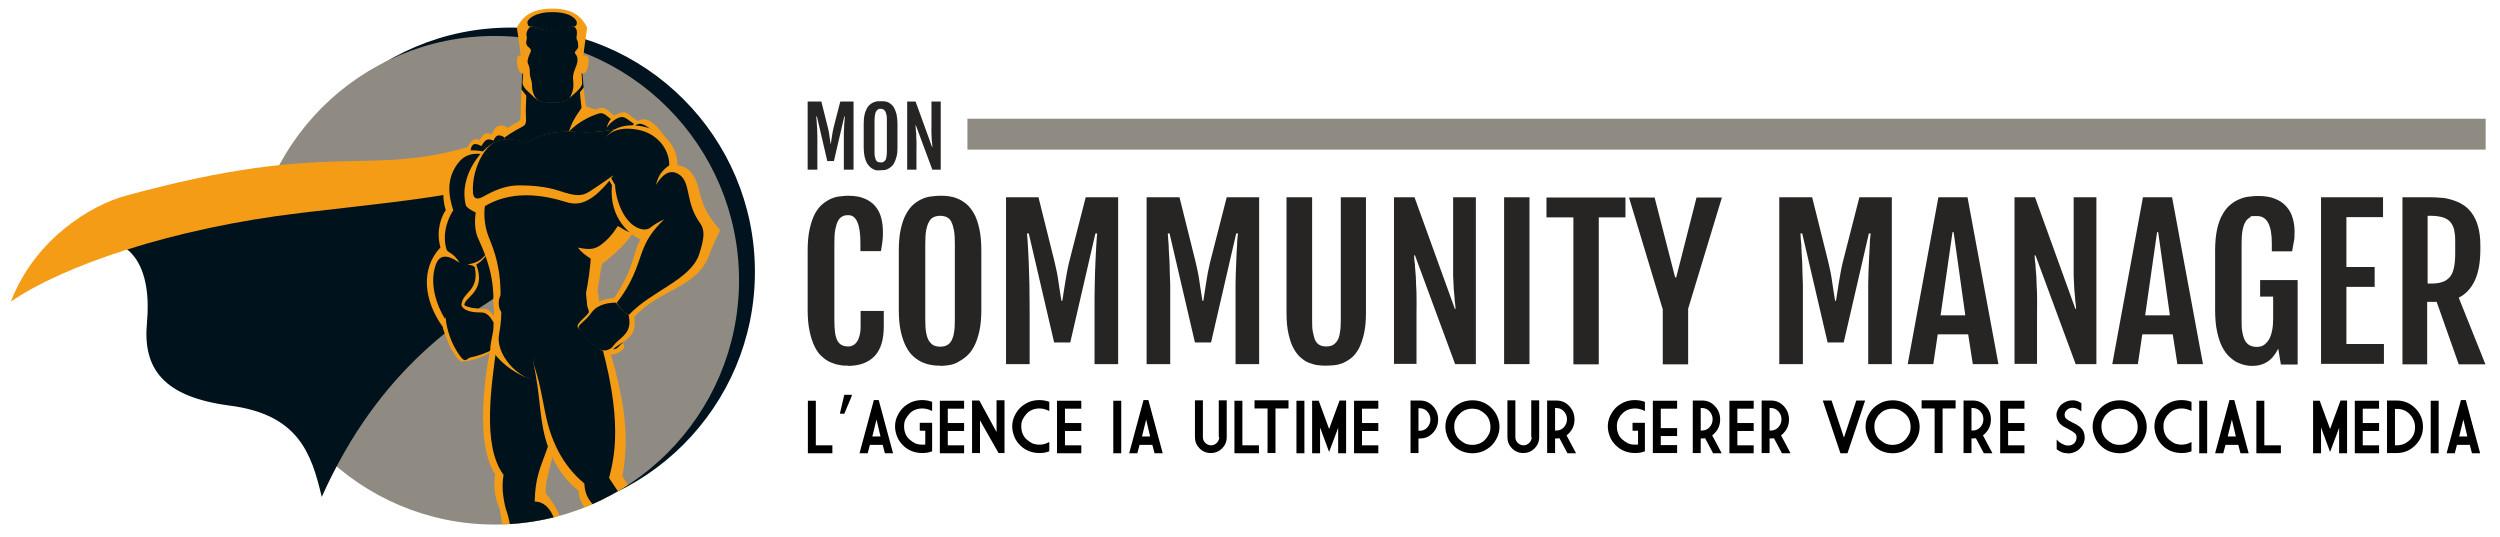
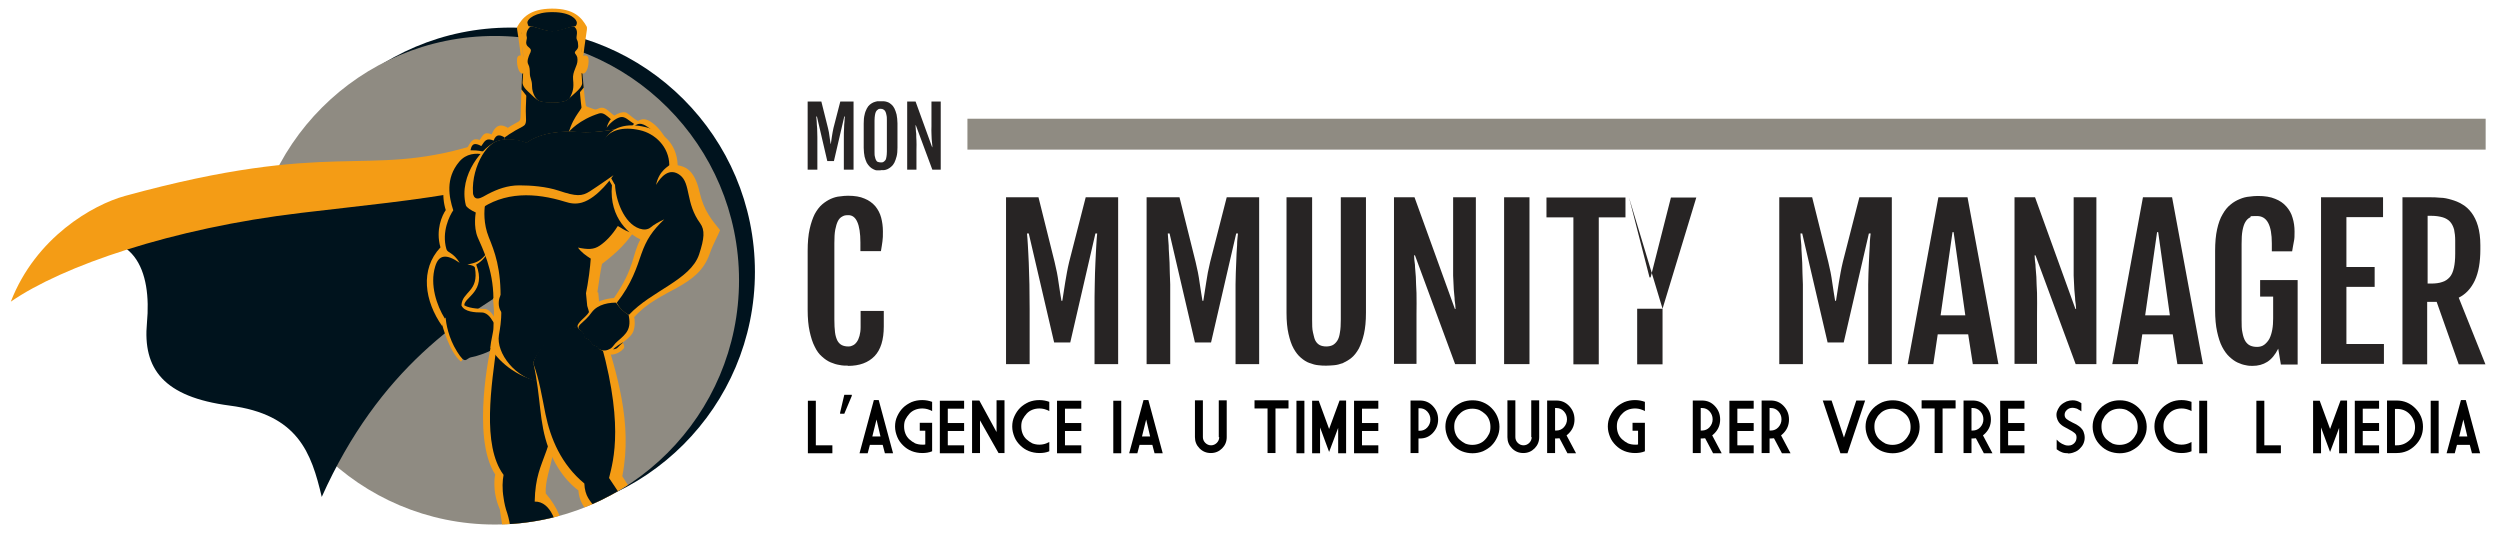
<svg xmlns="http://www.w3.org/2000/svg" version="1.1" viewBox="0 0 1132.9 243.2">
  <defs>
    <style>
      .cls-1 {
        fill: #272424;
      }

      .cls-2 {
        fill: #3e69ac;
      }

      .cls-2, .cls-3, .cls-4 {
        fill-rule: evenodd;
      }

      .cls-5 {
        fill: none;
      }

      .cls-6 {
        fill: #8f8b82;
      }

      .cls-3 {
        fill: #f49c15;
      }

      .cls-7 {
        fill: #00131e;
      }

      .cls-4 {
        fill: #00131d;
      }

      .cls-8 {
        clip-path: url(#clippath);
      }
    </style>
    <clipPath id="clippath">
      <path class="cls-5" d="M334.8,127c0,61.1-49.5,110.7-110.7,110.7S-2.9,256.5-2.9,195.4-39.9,73.3,122.9,66.5c17.8-37.2,57.3-50.2,101.3-50.2,12-27.6,65.3-49.3,42.4,8.4,40.1,16.6,68.2,56.2,68.2,102.2h0Z" />
    </clipPath>
  </defs>
  <g>
    <g id="Calque_1">
      <g>
        <circle class="cls-7" cx="231.4" cy="123.2" r="110.7" />
        <circle class="cls-6" cx="224.2" cy="127" r="110.7" />
        <g class="cls-8">
          <g>
            <path class="cls-4" d="M214.2,66c-22.1,11.7-59.8,10.1-118.5,20.6-15,2.7-55.4,11.3-67.5,24.8,33.5-11,40.5,12.2,38.4,34.8-2,21,7.6,33.7,37.5,37.6,31,4,37,21.4,41.7,41.4,52.1-116.3,150.5-97.2,154.4-159.9.8-15.3-85.9.7-85.9.7h-.1Z" />
-             <path class="cls-3" d="M200.3,146.9s3.2,12.5,8.5,16.9c0,0,5.8.4,13.7-4.2,2.5-1.5,4.2-6,4.2-7.8,0-4.4-2-6.6-2-6.6,0,0-2.2-5.1-5.1-5.1s-8.2-.4-9.7-2.1c-1.4-1.8-9.6,3-9.6,8.9h0Z" />
            <path class="cls-3" d="M263.9,32.5s.6,9.3,1.6,15.3c.2,1,4.7,1.6,8,3.3-6.3,22-44.4,21.7-49.3,11,2.4-2,7.2-5.1,9.5-6.3s2.2-.9,2.3-6c.1-5.2.5-14.6.7-17.2.3-2.6,23.4-2.6,27.1,0h.1Z" />
            <path class="cls-4" d="M262.5,32.5s0,5.3.4,10.5c.2,2.4.4,3.8.6,5.6.2,1.1-5.1,5.4-6.6,15.2-7.3,19.7-23.9,9.9-30.8.5,2.4-2.1,6.3-4.7,10.8-7,2.3-1.2,1.2-3.5,1.4-8.7.1-5.2.7-12.7,1-15.4.3-2.6,19.5-3.4,23.2-.9,0,0,0,.2,0,.2Z" />
            <path class="cls-4" d="M263.9,32.5s.2,3.3.6,7.2c-2,2.4-4.5,5.7-6.5,7.7-1.4,1.4-4.8,1-7.8,1s-5,.5-6.1,0c-2.5-1.5-5.9-5.2-7.8-7.9.1-3.4.3-6.5.4-7.8.3-2.6,23.4-2.6,27.1,0h.1v-.2Z" />
            <path class="cls-3" d="M263.9,25.6s1.5-1.2,2.5.1c.9,1.4,0,9.1-3.1,7.4-1-3.8,0-6.9.6-7.5Z" />
            <path class="cls-3" d="M237.1,25.6s-1.5-1.2-2.5.1c-.9,1.4,0,9.1,3.1,7.4,1-3.8,0-6.9-.6-7.5Z" />
            <path class="cls-3" d="M250.2,46.4c1.7,0,3.9,0,5.6-.6.8-.2,1.4-.7,2.1-1.2,1-.8,2.1-2,3.4-3.1,2.4-2.2,2.6-3.5,2.5-4.1-1-11.6.4-21.3.4-21.3,0,0,1-5-4.7-6.3-5.7-1.3-9.2-1.4-9.2-1.4,0,0-3.5,0-9.2,1.4-5.7,1.3-4.7,6.3-4.7,6.3,0,0,1.4,9.7.4,21.3,0,.6.1,1.9,2.5,4.1,2.1,1.9,3.7,3.8,5.4,4.3s3.8.6,5.5.6h0Z" />
            <path class="cls-4" d="M255.9,45.9c.7-.2,1.4-.7,2.1-1.2,1.7-3.1,2.1-4.8,1.7-8.7-.4-3.7,2.1-6,2-8.9,0-1.8-.6-2-1.1-2.9-.6-1.1,1.7-1.6,1.4-3.6-.1-.9,0-1.7-.6-2.7-.7-1.3,1.3-3.9-1.4-6-7.6-4.3-7.9-1.9-14.3-1.8-5,.1-7.8,3.7-7,6.6.3,1-.6,2.1-.1,3.5.4,1.2,2.4,1.7,1.9,3.1,0,.3-.2.6-.4,1-.6,1.4-1.5,3.5-.7,4.9.6,1,.7,2.6.7,3.9,0,2.5,1,2.8,1,6s1.9,6.4,3.6,6.8c2.9.9,8.2.9,11.2,0Z" />
            <path class="cls-3" d="M250.2,3.9c10,0,13.4,4.1,15.7,8.2.5.9-.9,5.3-1.9,17h-1.4s.9-3.3.8-7.2-.8-3.6-.3-4.7c.6-1.1,1.8-2.9-.9-4.7-2.6-1.8-6.9,1.4-12,1.6-5-.2-9.5-3.5-12.1-1.6-2.6,1.8-1.4,3.7-.9,4.7.6,1.1-.1.8-.3,4.7-.1,3.9.8,7.2.8,7.2h-1.4c-.9-11.7-2.4-16.1-1.9-17,2.4-4.1,5.7-8.1,15.7-8.2h0Z" />
            <path class="cls-3" d="M200.3,146.9s3.2,12.5,8.5,16.9c1.1-.4.3-1.5,1.6-3,.4-.5,1.4-.7,1.9-1.3.4-.5.5-1.5,1.2-2.1s2.1-.9,2.7-1.4c.6-.6.8-1.6,1.3-2.1s1.5-.4,1.8-.8c.8-.8,7.5-2.1,7.2-3.9-.4-2.9-1.8-4.1-1.8-4.1,0,0-2.2-5.1-5.1-5.1s-8.2-.4-9.7-2.1c-1.4-1.8-9.6,3-9.6,8.9h0Z" />
            <path class="cls-3" d="M214.2,66c-48.9,14.7-62.8-3.2-157.6,22.8-14.5,4-40.4,18.7-51.7,47.9,23.4-16.2,73.1-33.3,131.3-40.2,29.3-3.5,50.7-5.4,77.1-10.2.2-10.1,1.1-14,.9-20.4h0Z" />
            <path class="cls-3" d="M222.1,67.3s-9.2-2.9-15.6,4.7c-6.4,7.6-6.4,17.3-4.5,23.2-1.6,2.3-4.7,8.9-2.4,16.9-9.4,10-7.2,24.4.8,35.7,0,0,1.6-9.5,10-9.5,0-3.7,10.2-6.2,5.4-18.4,3.7-2.1,6.4-6,7.4-11.9.9-5.9-1.1-40.8-1.1-40.8h0Z" />
            <path class="cls-4" d="M225.5,72.4s-11-6.7-17.4.9-4.6,16.1-2.7,22c-1.6,2.3-5.4,9.7-3.1,17.6.5,1.8,3,1.3,6,6.2-6.1-4.2-9.5-3.7-11.1,1.7-2.5,8.2.7,17.7,4.4,23.6,0-.2.2-.4.3-.5.3,2.7,1.2,9,5.2,15.4s3.9,3.1,6.4,2.6c3.1-.6,7.3-2,11.7-4.5,2.5-1.5.9-4.7.9-6.5s-.3-.9-.7-1.7c-.2-1-1.1-2.4-2.4-4.1,0,0-1.8-3.5-4.7-3.5s-7.9-.2-9.2-3.2h0c.3-6.4,8.1-6.1,6.1-17.1-.1-.5-1-1.2-3.4-1.4,3.6-.8,5.3-1.2,7.9-4.1,1.8-2,3.2-4.6,3.7-7.8.9-5.9,2.3-35.7,2.3-35.7h-.2Z" />
            <path class="cls-3" d="M257.3,60.8c.9-1.5,5.5-8.8,14.4-11.8,2.6-.9,4.1,1.6,6.7,3.4.7-.5,4.1-2.4,5.8-1.1,1.8,1.2,3,2.6,4.9,3.5.9-.5,2.3-1.2,4.3-.4,1.9.8,5.2,3.1,8,8,1.8,7.9-31,2-31,2l-13.1-3.6h0Z" />
            <path class="cls-4" d="M257,60.8c.9-1.5,5.6-6.6,14.5-9.4,2-.6,3.7,1.3,5.3,2.6-.8.9-1.5,2.4-1.9,3.9,1.3-1.9,3.8-4.2,6.2-4.8,2.2-.5,3.7,1.5,6.2,3-.5.6-1,1.4-1.5,2.5,2.2-1.7,3.1-3.3,5.9-2.1,1.9.8,6.2,4,9.1,8.8,1.8,7.9-30.3-1-30.3-1l-13.5-3.6h0Z" />
            <path class="cls-3" d="M228.7,63.8v-3.8c0-.4,1.2-1.3,1.2-1.7l.2-.4s-2.4-1.6-4.3-.8c-1.9.8-3,3.8-3,3.8-3.4-1.4-3.8.2-5.4,2.5-3.5-1-4,.7-6.3,4.8,0,0,2.7-.5,7.9.5,5.3.9,9.5-5.1,9.4-4.9h.3Z" />
            <path class="cls-4" d="M228.7,63.8v-1.5c-1.7-1-3.8-2-5,1.4-3.4-1.4-4,.2-5.6,2.5-4.2-2.4-4.5.5-4.9,1.9,1.3,0,3.3,0,5.9.6,5.3.9,9.5-5.1,9.4-4.9h.2Z" />
            <path class="cls-3" d="M280.6,58.3s-10.8,2.2-18,1.6c-7.2-.7-17.3,0-24,4.9,0,0-6.8-2.9-13.1-.9s-17.9,15.3-14.4,29.1c.3,1,2.3,2.3,4.5,3.3,0,0-1.2,6.3.9,11.3,2.1,4.9,7,14.4,7.1,27.6h-.2c.2,2.2.3,3.8.5,6,11.7-.5,30.1-2.8,47.7-2.5-.2-2.4-.2-3.8-.5-6.2h-.4c.9-6,1.2-8.4,2.1-12.9,5.8-4.5,12.2-9.7,17.3-19.4,5.1-9.7-9.3-41.8-9.3-41.8h-.2Z" />
            <path class="cls-3" d="M222.4,157.2s-9.1,40.8,2,57.8c0,0-1.7,7.2,2.1,15.8.6,3.7,1.1,7.3,1.6,11.1,2,15.3,5.3,21.6,6.1,45.9l9.1-.3s1.1-17.6,4.2-26.9c1.8-5.2,8.2-11.4,7.9-18.6-.3-5.6-2.4-11.7-8.1-18.4-.6-10.7,8.2-20.7,6.8-60.3l-31.6-6.1h-.1Z" />
            <path class="cls-4" d="M225.2,155.6c-2.4,18.7-7,46.1,3,59.6-.5,2.6-.7,6.2,0,10.4.3,2.2.8,4.6,1.7,7.1,1.4,4.3,2,10.9,2.5,14.6,2,15.3,1,16.2,1.9,40.5l9.1-.3s1.1-17.6,4.2-26.9c1.8-5.2,4.7-9.9,5-17.1.3-5.5-2.8-16.4-10.3-16.2.5-22.3,9.7-17.7,11.9-64l-28.8-7.7h-.2,0Z" />
            <path class="cls-4" d="M280.6,58.3s-10.8,2.1-18,1.5c-7.2-.7-17.3,0-24,4.8,0,0-6.6-2.9-13.1-.8-6.6,2.1-13.5,16-10.5,28.1.2,1,2.4,0,4.8.9-.4,2.5-.8,8.5,1.7,14.7s5.8,14.2,5.3,29.7c15.7-.9,22.8-2.2,38.5-3,1.4-6.7,2.2-13.6,2.4-17-2.2-1.4-4.2-2.8-5.8-5,4.5.9,7.1,1,9.9-.9s5.7-4.9,8.1-8.8c.2-.4,3.8,2.9,7.5,3.1,1.3-2.4-4.3-9.2-3.3-11.7,3.6-9.3-3.4-35.6-3.4-35.6,0,0-.1,0-.1,0Z" />
            <path class="cls-3" d="M223.9,140.4s-.3,6.6-.3,8.3-1.2,6-1.4,8.7c1.7,3.4,8.9,12.5,21.9,15.4,12.9,3.3,30.1-21.5,30.1-21.5-.5-2.4-1.9-9.4-3-13-.1-.5-.4-1.3-.5-1.6-1-2.5-46.7,3.6-46.7,3.6h0Z" />
            <path class="cls-4" d="M227.2,140.9c0,4.5-.6,8-1.1,10.9-1.4,8.2,7.6,19.9,19.1,21.4,12.9,3.3,23.8-21.5,23.8-21.5-.9-4.2-1.5-8.9-2.9-13.1h0c-.2-2.2-.5-4.9-.6-6.2-18.3,0-31.3,1.2-38.8,2.2,0,2.1.3,5.6.5,6.3h0Z" />
            <path class="cls-3" d="M241.6,164.5s8-21.6,31.9-15.1c5.8,19.6,13.3,42.1,8.5,66.4,5,8.3,10.6,12.9,10.6,28.1s-.7,17.9-.7,17.9l-17.6,1.2s-5.8-8.9-8-18.7c-.7-2.8-1.1-7.8-.8-13.4-.6-1-3.1-3.7-3.4-8.7,0,0-8.5-5.5-13.5-19-4.5-12.1-3.3-22.5-6.9-38.7h-.1Z" />
            <path class="cls-4" d="M241.6,164.5c.4-1.9,7.3-19.9,28.7-15.9,13.1,42.5,7.6,60.2,5.7,68,8.9,13.7,13.5,16.5,11.8,44.3h-11.8c-5.3-10.4-6.6-14.3-6.9-28,0-.5,1.7,1.1,2.8,3-.9-5.7-3.4-6.8-5.4-10.3-.9-1.5-1.6-3.7-1.7-6.5-10.5-8.7-15.3-20.3-17.6-31.4-1.6-7.9-2.8-15.8-5.6-23.2Z" />
            <path class="cls-3" d="M278.9,135s-4.1.1-7.6,1.7c-3.5,1.5-3.3,2.8-4.5,4.9-1.1,2-5.8,4.9-5,6.7.6,1.3,1.5,1.1,2.6,2.5.5.6.1,1.4.8,2.2.5.5,1.5.6,2.1,1.1.6.6.8,1.6,1.6,2.2.5.4,1.4.4,1.9.8.4.3.6.9,1,1.2,1.6.9,3.3,1.8,5.3,2.4,0,0,3.3,0,5.7-3,0,0,.3-1.6-.7-2.4,0,0,3.9-2.7,4.8-4.9s.9-5.3.4-6.9c-.5-1.7-6.3-6.3-8.4-8.3v-.2h0Z" />
            <path class="cls-4" d="M280.6,137.2c-4.4-.3-9.7.6-12.5,4.4-3.5,4.9-6.6,5.4-5.8,7.5.5.5,1.2.8,1.9,1.8.5.6.1,1.4.8,2.2.5.5,1.5.6,2.1,1.1.6.6.8,1.6,1.6,2.2.5.4,1.4.4,1.9.8.4.3.6.8,1.1,1.1,1.6.9,3.4.6,4.9-.3,1.4-.9,1.6-2,3.3-3.4,4-3.4,6.4-5.5,4.9-12.2-.4-1.7-2.1-3-4.2-5v-.2h0Z" />
            <path class="cls-2" d="M274.6,313.5l.3,4.2s1.9,2.3,12.1,2.1c10.2-.3,14-3.2,14.8-5.4v-5.1s-2.4-3.9-2.9-3.9c-3.3.4-14.6,5.8-22.4,7.3-.7.1-1.3.6-1.9.7h0Z" />
            <path class="cls-4" d="M276.1,315c-.6,1.6.2,3.5,3.5,4.4,1.8.3,4.2.5,7.4.4,5.1-.1,8.6-.9,10.9-2,2.8-2.1,3.5-5.5,2.5-6.6,0-1.1-22.6.5-24.3,3.8h0Z" />
            <path class="cls-3" d="M253.2,304c0,2.1.2,2,.2,4.1-1.8,1.7-6.3,2.6-14.9,2.3-12.5-.4-24,4.6-38.1,1.6v-3.3c-.1,0,1.2-.3,1.2-.3l50-4.9,1.7.5h0Z" />
            <path class="cls-4" d="M242.3,310.4h-3.8c-8.1-.3-15.8,1.8-24.1,2.4-4.4-.3-9.8-1.4-9.3-5.3l42.6-4.3c2.7,3.4.7,6.3-5.5,7.3h.1Z" />
            <path class="cls-3" d="M291.4,232.7c-1.4,1-11.1,8.3-26,7.4.3,3.5.6,10.3,7.2,22.2,3.3,5.8,6.2,16.1,6.7,29.1-.1,3-1.6,5.5.3,9.3-.6,2.3-3,7.2-4.1,10-1.2,2.9-1.8,6.2,6.2,6.4,8.1.2,21.2-1,19.4-8.5-.9-4.1-4-8.2-4.3-9.9-.3-1.7-.3-6.6-2.9-10-2.2-9.1-1.4-18-1-26.3s1.2-22.8-1.6-29.6h0Z" />
            <path class="cls-3" d="M254.8,236.8s-13,6.8-27.7,3c0,0,5.6,31.6,3,48.6,0,0-2.5,4.3-21.5,12.9,0,0-8.5,2.6-8.1,7.6,0,0-.3,1.1,9.9.8,10.2-.3,19.9-2.5,26.7-2.5s13.9.3,15.2-2-.3-8-2.2-11.2c-2.1-3.4-1.5-6-1.4-12.3.3-16.3,10.6-33.2,6.1-44.9h0Z" />
            <path class="cls-3" d="M277.3,83.9c-10.7-17.4-2-30.5,15.2-26.3,6.9,1.7,14.2,6.7,14.6,17.3,2.2.5,7.4.8,9.9,12.1,2,8.8,5.8,12.9,9.3,17.3-.7,2-3.1,6.1-4.7,10.7-5.5,15.8-22.5,15.6-34.3,28.8-3.9-1.3-7.8-5.1-9.1-8.7,9.7-14.2,8.1-19.4,12-26.6-4.2-1.9-14.3-9.2-12.9-24.5h0Z" />
            <path class="cls-4" d="M278.5,83.5c-.6-1-1.2-2.1-1.7-3-.1-.2-1.4,1.4-1.5,1.1-7.8-15.2-1.2-26.2,14.7-22.6,6.7,1.5,13.2,7.4,13.3,15.8,0,.5-4.6,2.2-6,9,2.2-3.8,6.1-8.1,10.9-4.4,4.9,3.8,2.4,12.7,9.1,21.8,2.2,3.1,1.9,6.8-.5,14.1-3.9,11.6-21.7,16.5-31.8,27.4-2.4-1.2-4.5-3.3-5.5-5.5,6.8-8.6,9.1-16.2,11.1-22,2.4-6.8,5-10.6,10.4-15.8-2.8,1.3-4.8,2.5-6.1,3.6-1.4,1.2-3.3,1.2-5.1.6-7.1-2.4-10.8-13-11.1-19.9l-.2-.2h0Z" />
            <path class="cls-3" d="M214,85.8c.4,6.9,4.6,3.4,7,2.2,4.4-2.3,9-4,14.3-4s12.1.5,17.9,2.4c8,2.7,10.5,2.6,14.1.3,3.6-2.3,10.7-7.3,10.7-7.3,0,0-6.9,10.3-14.3,12.4-2.9.8-5.2.4-7.7-.4-13.3-4.1-27.5-4.8-39.4,4.1-.5.4-2.7-.7-3.6-2.5-1.2-2.3,1.1-7.2,1.1-7.2h-.1Z" />
            <path class="cls-4" d="M229,132.4c-1.7,0-3,2.2-3,5s1.4,5,3,5,3-2.2,3-5-1.4-5-3-5Z" />
            <path class="cls-4" d="M285.5,236.2c-3.8,1.6-8.7,3-15,3.8,1.8,14.1,4.7,20.7,7.2,28.4,2.1,6.4,3.2,15.4,3,21-.1,2.3-1.8,5.4-1.2,7,.3.9,1-.6,2-1-.4,3.5-1.5,9.9-3.3,14.8-1.2,3.4-.4,5.8,3.6,6.6,3.6.2,8.3,0,12.2-1,4.4-2.8,6-4.3,5.1-9.4-.7-3.7-5.4-7.9-9.4-11.2,2.2.1,4.7,2.1,4.4-.2-.8-5.6-4.1-5.9-4.6-9.7-2-15.4.9-30.9-3.9-49.2h-.1Z" />
            <path class="cls-4" d="M251.2,238.4c-4.1,1.1-10.9,2.4-18.6,2.5.2,18.1,1.9,26,.2,45.3,0,1.1-.2,2.2-.3,3.3,0,.4,4.2,2,2.7,2-5.2,0-8.4,2.9-13.3,5.6-2.8,1.6-6.2,3.4-10.2,5.5-10.5,3.7-10.4,6.5-1.4,7.1,10.2-.2,19.9-2.4,26.7-2.4s2,0,2.9,0c4.6-.5,8.8-1.6,9.1-4.2.2-1.5.1-2.8,0-3.8-.4-2.1-1.7-4.2-3.6-3.5-1.1.4-3.6,1.2-3.1.7,2.7-2.7,3.7-4.9,3.5-6.4-1.3-8.6.8-18,2.8-26.3,2.2-9.2,4.6-16.4,2.6-25.3h0Z" />
            <path class="cls-4" d="M282.1,155.2c-1.2.8-2.6,1.5-4.3,3.1,0,0,1.3,0,2-.7s2.2-2.2,2.5-2.3h-.1c0-.1-.1-.1-.1-.1Z" />
            <path class="cls-4" d="M250.5,5.5c8.2,0,11.1,3.4,10.9,5,0,.5-.4,1.3-.7,1.4-2.6.1-6.2,2.2-10.3,2.4-4.3-.2-8-2.5-10.8-2.4-.3-.3-.5-1.1-.6-1.5-.2-1.8,3.7-5,11.4-4.9h.1Z" />
          </g>
        </g>
        <g>
          <path class="cls-1" d="M366.1,46h6.1l3,12c.3,1.3.6,2.6.7,3.8s.4,2.3.5,3.4h.1c.2-1.1.3-2.2.5-3.4s.4-2.5.7-3.8l3.1-12h6v30.9h-4.4v-14.7c0-1.4,0-2.8.1-4,0-1.2.1-2.3.2-3.2,0-.9.1-1.7.2-2.2h-.3l-4.7,20.2h-3l-4.7-20.2h-.3c0,.5.1,1.3.2,2.2,0,.9.1,2,.2,3.2s0,2.5.1,4v14.7h-4.4v-30.9h0Z" />
          <path class="cls-1" d="M399.1,77.2h-1.6c-.6,0-1.2-.2-1.7-.5-.6-.3-1.1-.6-1.6-1.1s-1-1.1-1.4-1.8c-.4-.8-.7-1.7-1-2.8-.2-1.1-.4-2.4-.4-4v-11c0-1.6.1-2.9.4-4,.2-1.1.6-2,1-2.8s.9-1.4,1.4-1.8c.5-.4,1.1-.8,1.6-1,.6-.2,1.1-.4,1.7-.5h3.1c.6,0,1.1.2,1.7.4s1.1.6,1.6,1,1,1,1.4,1.8.7,1.7,1,2.8c.2,1.1.4,2.5.4,4v11c0,1.5-.1,2.9-.4,4s-.6,2-1,2.8-.9,1.4-1.4,1.8c-.5.5-1.1.8-1.6,1.1-.6.3-1.1.4-1.7.5h-1.5v.2h0ZM399.1,73.6c.5,0,.9,0,1.2-.2.3-.2.6-.4.9-.8s.4-.9.5-1.5.2-1.4.2-2.4v-14.1c0-1,0-1.8-.2-2.5-.1-.7-.3-1.2-.5-1.6s-.5-.7-.9-.9c-.3-.2-.7-.3-1.2-.3s-.9,0-1.2.3c-.4.2-.6.5-.9.9-.2.4-.4.9-.5,1.6-.1.7-.2,1.5-.2,2.5v14.1c0,1,0,1.8.2,2.4.1.6.3,1.1.5,1.5s.5.7.9.8.8.2,1.2.2Z" />
          <path class="cls-1" d="M411.1,46h3.8l7.5,20.7h.1c0-.5,0-1-.1-1.6s-.1-1.3-.2-2,0-1.6-.1-2.6,0-2,0-3.2v-11.3h4.2v30.9h-3.8l-7.5-20.2h-.1c0,.5,0,1.1.1,1.8,0,.6.1,1.4.2,2.2,0,.9,0,1.9.1,3,.1,1.1,0,2.5,0,4.1v9.1h-4.2v-30.9Z" />
        </g>
        <g>
          <path class="cls-1" d="M384.3,165.7c-1.2,0-2.5,0-3.8-.3-1.4-.2-2.7-.6-4.1-1.2-1.4-.6-2.7-1.5-3.9-2.6-1.3-1.1-2.4-2.6-3.3-4.5-1-1.9-1.7-4.2-2.3-6.9-.6-2.7-.9-6-.9-9.8v-26.8c0-3.8.3-7.1.9-9.8.6-2.7,1.4-5,2.3-6.8,1-1.8,2.1-3.3,3.4-4.4s2.6-1.9,3.9-2.5c1.4-.6,2.7-1,4.1-1.1,1.3-.2,2.6-.3,3.7-.3,3,0,5.5.4,7.5,1.3,2,.8,3.6,2,4.9,3.5,1.2,1.5,2.1,3.2,2.6,5.1s.8,4,.8,6.2,0,3.1-.2,4.5-.4,2.9-.7,4.5h-9.3v-3.9c0-4.2-.5-7.3-1.4-9.3-.9-2.1-2.3-3.1-4-3.1s-2,.2-2.8.6-1.5,1.1-2,2.1-.9,2.3-1.2,3.9c-.3,1.6-.4,3.6-.4,6.1v34.5c0,2.4.1,4.3.3,5.9.2,1.6.6,2.8,1.1,3.8.5.9,1.2,1.6,2,2s1.8.6,2.9.6,1.4-.2,2.1-.5,1.3-.9,1.8-1.6c.5-.7.9-1.6,1.2-2.7.3-1.1.5-2.4.5-3.9v-7.4h10.5v7c0,6.1-1.4,10.6-4.2,13.5s-6.8,4.4-12,4.4h0Z" />
-           <path class="cls-1" d="M426.1,165.7c-1.2,0-2.5,0-3.9-.3-1.4-.2-2.8-.6-4.2-1.2-1.4-.6-2.7-1.5-4-2.6s-2.4-2.6-3.4-4.5-1.8-4.2-2.4-6.9-.9-6-.9-9.8v-26.8c0-3.8.3-7.1.9-9.8.6-2.7,1.4-5,2.4-6.8s2.1-3.3,3.4-4.4,2.6-1.9,4-2.5,2.8-1,4.2-1.1c1.4-.2,2.7-.3,3.9-.3s2.4,0,3.7.2c1.4.2,2.7.5,4.1,1.1,1.4.5,2.7,1.4,4,2.4,1.3,1.1,2.4,2.5,3.5,4.4,1,1.8,1.8,4.1,2.4,6.9.6,2.7.9,6,.9,9.9v26.8c0,3.8-.3,7-.9,9.7s-1.4,5-2.4,6.9-2.2,3.4-3.5,4.5-2.7,2-4,2.7-2.7,1.1-4.1,1.3-2.6.3-3.7.3h0ZM426.1,157.1c1.1,0,2.1-.2,2.9-.6.8-.4,1.5-1,2.1-2,.5-.9,1-2.2,1.2-3.7.3-1.5.4-3.5.4-5.9v-34.4c0-2.4-.1-4.4-.4-6.1-.3-1.6-.7-2.9-1.2-3.9s-1.2-1.7-2.1-2.1c-.8-.4-1.8-.6-2.9-.6s-2.2.2-3,.6c-.9.4-1.6,1.1-2.1,2.1-.6,1-1,2.3-1.3,3.9s-.4,3.6-.4,6.1v34.4c0,2.4.1,4.3.4,5.9.3,1.5.7,2.8,1.3,3.7.6.9,1.3,1.6,2.1,2,.9.4,1.9.6,3,.6Z" />
          <path class="cls-1" d="M455.6,89.4h15l7.3,29.3c.8,3.2,1.4,6.3,1.8,9.3s.9,5.7,1.3,8.3h.4c.4-2.6.8-5.4,1.3-8.3s1-6,1.8-9.3l7.5-29.3h14.7v75.6h-10.7v-25c0-3.8,0-7.5.1-11.1,0-3.5.2-6.8.3-9.8.1-3,.3-5.6.4-7.9s.3-4.1.4-5.4h-.8l-11.4,49.4h-7.3l-11.5-49.4h-.8c.1,1.3.3,3.1.4,5.4s.3,4.9.4,7.9.2,6.2.3,9.8c0,3.6.1,7.2.1,11.1v25h-10.7v-75.6h-.3,0Z" />
          <path class="cls-1" d="M519.5,89.4h15l7.3,29.3c.8,3.2,1.4,6.3,1.8,9.3.4,2.9.9,5.7,1.3,8.3h.4c.4-2.6.8-5.4,1.3-8.3.4-2.9,1-6,1.8-9.3l7.5-29.3h14.7v75.6h-10.7v-36.1c0-3.6.2-6.8.3-9.8s.2-5.6.4-7.9c0-2.3.3-4.1.4-5.4h-.8l-11.4,49.4h-7.3l-11.5-49.4h-.8c0,1.3.3,3.1.4,5.4,0,2.3.3,4.9.4,7.9,0,3,.2,6.2.3,9.8v36.1h-10.7v-75.6h-.3.2Z" />
          <path class="cls-1" d="M583,89.4h11.6v55.4c0,2.4,0,4.3.4,5.9s.6,2.8,1.1,3.7,1.2,1.6,2,2,1.8.6,2.9.6,2.1-.2,2.9-.6c.8-.4,1.5-1.1,2.1-2s1-2.2,1.2-3.7c.3-1.6.4-3.5.4-5.9v-55.4h11.4v52.4c0,3.7-.3,6.8-.9,9.5-.6,2.6-1.4,4.8-2.3,6.6-1,1.8-2.1,3.2-3.3,4.2s-2.6,1.8-3.9,2.4c-1.3.5-2.7.9-4,1s-2.5.2-3.6.2-2.3,0-3.6-.2c-1.3-.1-2.6-.5-4-1s-2.6-1.3-3.9-2.4c-1.2-1-2.3-2.4-3.3-4.2s-1.7-4-2.3-6.6-.9-5.8-.9-9.5v-52.4h0Z" />
          <path class="cls-1" d="M631.7,89.4h9.3l18.3,50.6h.3c0-1.2-.2-2.5-.4-3.9,0-1.4-.3-3.1-.4-4.9s-.2-3.9-.3-6.3v-35.5h10.3v75.6h-9.4l-18.2-49.3h-.4c0,1.3.2,2.8.4,4.3,0,1.5.3,3.4.4,5.5,0,2.1.2,4.5.3,7.3s0,6.1,0,9.9v22.2h-10.2v-75.6h0Z" />
          <path class="cls-1" d="M681.6,89.4h11.5v75.6h-11.5v-75.6Z" />
          <path class="cls-1" d="M713,98.5h-12.2v-9h35.8v9h-12.1v66.6h-11.5v-66.6Z" />
-           <path class="cls-1" d="M753.4,139.9l-15.2-50.4h11.6l9.3,36.2h.5l9.2-36.2h11.5l-15.3,50.4v25.2h-11.5v-25.2h0Z" />
+           <path class="cls-1" d="M753.4,139.9l-15.2-50.4l9.3,36.2h.5l9.2-36.2h11.5l-15.3,50.4v25.2h-11.5v-25.2h0Z" />
          <path class="cls-1" d="M806.2,89.4h15l7.3,29.3c.8,3.2,1.4,6.3,1.8,9.3s.9,5.7,1.3,8.3h.4c.4-2.6.8-5.4,1.3-8.3s1-6,1.8-9.3l7.5-29.3h14.7v75.6h-10.7v-36.1c0-3.5.2-6.8.3-9.8s.3-5.6.4-7.9c0-2.3.3-4.1.4-5.4h-.8l-11.4,49.4h-7.3l-11.5-49.4h-.8c0,1.3.2,3.1.4,5.4,0,2.3.3,4.9.4,7.9,0,3,.2,6.2.3,9.8v36.1h-10.7v-75.6h-.3.2Z" />
          <path class="cls-1" d="M878.4,89.4h13.2l14,75.6h-11.6l-2.1-13.5h-13.8l-2,13.5h-11.6l13.9-75.6h0ZM890.6,142.9l-5.3-37.7h-.5l-5.4,37.7h11.2Z" />
          <path class="cls-1" d="M912.9,89.4h9.3l18.3,50.6h.3c0-1.2-.2-2.5-.4-3.9,0-1.4-.3-3.1-.4-4.9s-.2-3.9-.3-6.3v-35.5h10.3v75.6h-9.4l-18.2-49.3h-.4c0,1.3.2,2.8.4,4.3,0,1.5.3,3.4.4,5.5,0,2.1.2,4.5.3,7.3s0,6.1,0,9.9v22.2h-10.2v-75.6h0Z" />
          <path class="cls-1" d="M971.1,89.4h13.2l14,75.6h-11.6l-2.1-13.5h-13.8l-2,13.5h-11.6l13.9-75.6h0ZM983.3,142.9l-5.3-37.7h-.5l-5.4,37.7h11.2Z" />
          <path class="cls-1" d="M1020.8,165.8c-.9,0-1.9,0-3.1-.3-1.2-.2-2.4-.6-3.7-1.2-1.3-.6-2.5-1.5-3.7-2.6s-2.3-2.6-3.3-4.5-1.7-4.2-2.3-6.9-.9-6-.9-9.8v-26.8c0-3.8.3-7.1.9-9.8.6-2.7,1.4-5,2.5-6.8,1-1.8,2.2-3.3,3.6-4.4,1.3-1.1,2.7-1.9,4.2-2.5,1.4-.6,2.9-1,4.3-1.1,1.4-.2,2.7-.3,3.9-.3,3.1,0,5.7.4,7.8,1.3,2.1.8,3.8,2,5.1,3.5,1.3,1.5,2.3,3.2,2.8,5.1.6,1.9.9,4,.9,6.2s0,3.1-.3,4.5-.5,2.9-.8,4.5h-9.2v-3.6c0-8.3-2.2-12.4-6.7-12.4s-2.3.2-3.1.6c-.9.4-1.6,1.1-2.2,2.1-.6,1-1,2.3-1.3,3.9s-.4,3.6-.4,6.1v34.3c0,2.4,0,4.3.4,5.9.3,1.6.7,2.8,1.3,3.8.6.9,1.3,1.6,2.2,2s1.9.6,3.1.6,2.4-.3,3.3-1,1.7-1.6,2.3-2.7c.6-1.2,1-2.5,1.3-4.1s.4-3.3.4-5.1v-9.9h-5.9v-7.5h17v38.3h-7.6l-1.2-7.2c-1.4,2.8-3.1,4.8-5,6s-4.1,1.8-6.7,1.8h0Z" />
          <path class="cls-1" d="M1051.9,89.4h28v9h-16.6v22.6h12.8v9h-12.8v25.9h17v9h-28.5v-75.6h0Z" />
          <path class="cls-1" d="M1088.7,89.4h12.4c1.4,0,3,0,4.7.2,1.7,0,3.4.4,5.1.9s3.3,1.1,4.9,2.1c1.6.9,3,2.2,4.2,3.8,1.2,1.6,2.2,3.6,2.9,6,.7,2.4,1.1,5.3,1.1,8.7v1.9c0,5.8-.8,10.4-2.5,14.1-1.7,3.6-4.1,6.2-7.3,7.8l12.1,30.2h-12.1l-10-28.3h-4.3v28.3h-11.2v-75.6h0ZM1101.6,128.5c2,0,3.7-.2,5.1-.7,1.4-.4,2.5-1.2,3.4-2.2s1.5-2.4,1.9-4.2c.4-1.7.6-3.9.6-6.4v-6c0-1.9-.2-3.6-.5-5-.4-1.4-1-2.6-1.8-3.5s-2-1.6-3.3-2c-1.4-.4-3.1-.7-5.2-.7h-1.7v30.7h1.7-.2Z" />
        </g>
        <rect class="cls-6" x="438.4" y="53.8" width="688" height="14" />
        <g>
          <path d="M366.1,181.6h3.6v20.2h7.5v3.6h-11.1v-23.8Z" />
          <path d="M382.6,178.9h3.4v.5l-3.4,8.1h-1.9v-.5l1.9-8.1Z" />
          <path d="M398.2,181.3l6.5,24.1h-3.7l-1-3.8h-5.8l-1,3.8h-3.7l6.5-24.1h2.2ZM395.3,197.8h3.7l-1.8-7.7-1.9,7.7Z" />
          <path d="M419.3,201.5v-6.3h-2.5v-3.6h5.6v12.9c-1.4.6-2.9.8-4.5.8s-3.3-.3-4.8-.9c-1.5-.6-2.8-1.5-3.9-2.6-1.1-1.1-2-2.3-2.6-3.8s-1-3-1-4.7.3-3.2,1-4.7,1.5-2.7,2.6-3.8c1.1-1.1,2.4-1.9,3.9-2.6,1.5-.6,3.1-.9,4.8-.9s3.1.3,4.5.8v4.2c-.4-.2-.8-.5-1.3-.6-1-.4-2.1-.6-3.2-.6s-2.2.2-3.2.6-1.9,1-2.6,1.8-1.3,1.6-1.8,2.6-.6,2.1-.6,3.2.2,2.2.6,3.2,1,1.9,1.8,2.6c.8.7,1.6,1.3,2.6,1.8,1,.4,2.1.6,3.2.6s.9,0,1.4-.1Z" />
          <path d="M425.9,181.6h11v3.6h-7.4v6.5h7.4v3.6h-7.4v6.5h7.4v3.6h-11v-23.8Z" />
          <path d="M452.5,205.3l-8.4-14.8v14.8h-3.6v-23.8h3.3l7.8,14.3v-14.4h3.6v23.9h-2.7Z" />
          <path d="M475.5,200.4v4.1c-1.4.6-2.9.8-4.5.8s-3.3-.3-4.8-.9c-1.5-.6-2.8-1.5-3.9-2.6-1.1-1.1-2-2.3-2.6-3.8s-1-3-1-4.7.3-3.2,1-4.7,1.5-2.7,2.6-3.8c1.1-1.1,2.4-1.9,3.9-2.6,1.5-.6,3.1-.9,4.8-.9s3.1.3,4.5.8v4.2c-.4-.2-.8-.5-1.3-.6-1-.4-2.1-.6-3.2-.6s-2.2.2-3.2.6-1.9,1-2.6,1.8-1.3,1.6-1.8,2.6-.6,2.1-.6,3.2.2,2.2.6,3.2,1,1.9,1.8,2.6c.8.7,1.6,1.3,2.6,1.8,1,.4,2.1.6,3.2.6s2.2-.2,3.2-.6c.4-.2.9-.4,1.3-.6Z" />
          <path d="M479,181.6h11v3.6h-7.4v6.5h7.4v3.6h-7.4v6.5h7.4v3.6h-11v-23.8Z" />
          <path d="M504.5,181.6h3.6v23.8h-3.6v-23.8Z" />
          <path d="M520.4,181.3l6.5,24.1h-3.7l-1-3.8h-5.8l-1,3.8h-3.7l6.5-24.1h2.2ZM517.5,197.8h3.7l-1.8-7.7-1.9,7.7Z" />
          <path d="M552.3,198.1v-16.7h3.6v16.7c0,2-.7,3.7-2.1,5.1s-3.1,2.1-5.1,2.1-3.7-.7-5.1-2.1c-1.4-1.4-2.1-3.1-2.1-5.1v-16.7h3.6v16.7c0,1,.4,1.9,1.1,2.6.7.7,1.6,1.1,2.6,1.1s1.9-.4,2.6-1.1c.7-.7,1.1-1.6,1.1-2.6Z" />
-           <path d="M559.4,181.6h3.6v20.2h7.5v3.6h-11.1v-23.8Z" />
          <path d="M568.4,181.4h15.5v3.7h-5.9v20.2h-3.6v-20.2h-5.9v-3.7Z" />
          <path d="M587.5,181.6h3.6v23.8h-3.6v-23.8Z" />
          <path d="M607,181.5h3v23.9h-3.6v-11.5l-4.1,10.9-4.1-11.1v11.7h-3.6v-23.8h3l4.7,12.8,4.7-12.8Z" />
          <path d="M613.6,181.6h11v3.6h-7.4v6.5h7.4v3.6h-7.4v6.5h7.4v3.6h-11v-23.8Z" />
          <path d="M642.8,198.7v6.6h-3.6v-23.8h4.3c2.3,0,4.2.8,5.8,2.5s2.4,3.7,2.4,6.1-.8,4.4-2.4,6.1-3.5,2.5-5.8,2.5-.4,0-.6,0ZM642.8,185.1v10.1c.2,0,.4,0,.6,0,1.3,0,2.5-.5,3.4-1.5.9-1,1.4-2.2,1.4-3.6s-.5-2.6-1.4-3.6c-.9-1-2.1-1.5-3.4-1.5h-.6Z" />
          <path d="M679.5,193.4c0,1.7-.3,3.2-1,4.7s-1.5,2.7-2.6,3.8-2.4,1.9-3.9,2.6c-1.5.6-3.1.9-4.7.9s-3.3-.3-4.8-.9c-1.5-.6-2.8-1.5-3.9-2.6-1.1-1.1-2-2.3-2.6-3.8s-1-3-1-4.7.3-3.2,1-4.7,1.5-2.7,2.6-3.8c1.1-1.1,2.4-1.9,3.9-2.6,1.5-.6,3.1-.9,4.8-.9s3.3.3,4.7.9c1.5.6,2.8,1.5,3.9,2.6s2,2.4,2.6,3.8,1,3,1,4.7ZM659,193.4c0,1.2.2,2.2.6,3.2s1,1.9,1.8,2.6c.8.7,1.6,1.3,2.6,1.8,1,.4,2.1.6,3.2.6s2.2-.2,3.2-.6c1-.4,1.9-1,2.6-1.8.7-.7,1.3-1.6,1.8-2.6s.6-2.1.6-3.2-.2-2.2-.6-3.2-1-1.9-1.8-2.6-1.6-1.3-2.6-1.8c-1-.4-2.1-.6-3.2-.6s-2.2.2-3.2.6c-1,.4-1.9,1-2.6,1.8-.8.7-1.3,1.6-1.8,2.6s-.6,2.1-.6,3.2Z" />
          <path d="M693.9,198.1v-16.7h3.6v16.7c0,2-.7,3.7-2.1,5.1-1.4,1.4-3.1,2.1-5.1,2.1s-3.7-.7-5.1-2.1-2.1-3.1-2.1-5.1v-16.7h3.6v16.7c0,1,.4,1.9,1.1,2.6.7.7,1.6,1.1,2.6,1.1s1.9-.4,2.6-1.1c.7-.7,1.1-1.6,1.1-2.6Z" />
          <path d="M704.7,198.7v6.6h-3.6v-23.8h3.6c.2,0,.4,0,.6,0,2.3,0,4.2.8,5.8,2.5s2.4,3.7,2.4,6.1-.8,4.4-2.4,6.1c-.4.4-.8.8-1.2,1.1l4.3,8.1h-3.9l-3.6-6.8c-.4,0-.9.1-1.4.1s-.4,0-.6,0ZM704.7,185.1v10c.2,0,.4,0,.6,0,1.3,0,2.5-.5,3.4-1.5.9-1,1.4-2.2,1.4-3.6s-.5-2.6-1.4-3.6c-.9-1-2.1-1.5-3.4-1.5s-.4,0-.6,0Z" />
          <path d="M742.3,201.5v-6.3h-2.5v-3.6h5.6v12.9c-1.4.6-2.9.8-4.5.8s-3.3-.3-4.8-.9c-1.5-.6-2.8-1.5-3.9-2.6-1.1-1.1-2-2.3-2.6-3.8s-1-3-1-4.7.3-3.2,1-4.7,1.5-2.7,2.6-3.8c1.1-1.1,2.4-1.9,3.9-2.6,1.5-.6,3.1-.9,4.8-.9s3.1.3,4.5.8v4.2c-.4-.2-.8-.5-1.3-.6-1-.4-2.1-.6-3.2-.6s-2.2.2-3.2.6c-1,.4-1.9,1-2.6,1.8-.8.7-1.3,1.6-1.8,2.6s-.6,2.1-.6,3.2.2,2.2.6,3.2,1,1.9,1.8,2.6c.8.7,1.6,1.3,2.6,1.8,1,.4,2.1.6,3.2.6s.9,0,1.4-.1Z" />
-           <path d="M749,181.6h11v3.6h-7.4v8.8h7.4v3.6h-7.4v4.1h7.4v3.6h-11v-23.8Z" />
          <path d="M770.7,198.7v6.6h-3.6v-23.8h3.6c.2,0,.4,0,.6,0,2.3,0,4.2.8,5.8,2.5s2.4,3.7,2.4,6.1-.8,4.4-2.4,6.1c-.4.4-.8.8-1.2,1.1l4.3,8.1h-3.9l-3.6-6.8c-.4,0-.9.1-1.4.1s-.4,0-.6,0ZM770.7,185.1v10c.2,0,.4,0,.6,0,1.3,0,2.5-.5,3.4-1.5.9-1,1.4-2.2,1.4-3.6s-.5-2.6-1.4-3.6c-.9-1-2.1-1.5-3.4-1.5s-.4,0-.6,0Z" />
          <path d="M783.7,181.6h11v3.6h-7.4v6.5h7.4v3.6h-7.4v6.5h7.4v3.6h-11v-23.8Z" />
          <path d="M801.9,198.7v6.6h-3.6v-23.8h3.6c.2,0,.4,0,.6,0,2.3,0,4.2.8,5.8,2.5s2.4,3.7,2.4,6.1-.8,4.4-2.4,6.1c-.4.4-.8.8-1.2,1.1l4.3,8.1h-3.9l-3.6-6.8c-.4,0-.9.1-1.4.1s-.4,0-.6,0ZM801.9,185.1v10c.2,0,.4,0,.6,0,1.3,0,2.5-.5,3.4-1.5.9-1,1.4-2.2,1.4-3.6s-.5-2.6-1.4-3.6c-.9-1-2.1-1.5-3.4-1.5s-.4,0-.6,0Z" />
          <path d="M837.1,205.4h-3.1l-8-23.9h4l5.6,16.8,5.6-16.8h4l-8,23.9Z" />
          <path d="M869.9,193.4c0,1.7-.3,3.2-1,4.7s-1.5,2.7-2.6,3.8-2.4,1.9-3.9,2.6c-1.5.6-3.1.9-4.7.9s-3.3-.3-4.8-.9c-1.5-.6-2.8-1.5-3.9-2.6-1.1-1.1-2-2.3-2.6-3.8s-1-3-1-4.7.3-3.2,1-4.7,1.5-2.7,2.6-3.8c1.1-1.1,2.4-1.9,3.9-2.6,1.5-.6,3.1-.9,4.8-.9s3.3.3,4.7.9c1.5.6,2.8,1.5,3.9,2.6s2,2.4,2.6,3.8,1,3,1,4.7ZM849.4,193.4c0,1.2.2,2.2.6,3.2s1,1.9,1.8,2.6c.8.7,1.6,1.3,2.6,1.8,1,.4,2.1.6,3.2.6s2.2-.2,3.2-.6c1-.4,1.9-1,2.6-1.8.7-.7,1.3-1.6,1.8-2.6s.6-2.1.6-3.2-.2-2.2-.6-3.2-1-1.9-1.8-2.6-1.6-1.3-2.6-1.8c-1-.4-2.1-.6-3.2-.6s-2.2.2-3.2.6c-1,.4-1.9,1-2.6,1.8-.8.7-1.3,1.6-1.8,2.6s-.6,2.1-.6,3.2Z" />
          <path d="M870.7,181.4h15.5v3.7h-5.9v20.2h-3.6v-20.2h-5.9v-3.7Z" />
          <path d="M893.4,198.7v6.6h-3.6v-23.8h3.6c.2,0,.4,0,.6,0,2.3,0,4.2.8,5.8,2.5s2.4,3.7,2.4,6.1-.8,4.4-2.4,6.1c-.4.4-.8.8-1.2,1.1l4.3,8.1h-3.9l-3.6-6.8c-.4,0-.9.1-1.4.1s-.4,0-.6,0ZM893.4,185.1v10c.2,0,.4,0,.6,0,1.3,0,2.5-.5,3.4-1.5.9-1,1.4-2.2,1.4-3.6s-.5-2.6-1.4-3.6c-.9-1-2.1-1.5-3.4-1.5s-.4,0-.6,0Z" />
          <path d="M906.4,181.6h11v3.6h-7.4v6.5h7.4v3.6h-7.4v6.5h7.4v3.6h-11v-23.8Z" />
          <path d="M937.2,205.4c-1,0-1.9-.1-2.7-.4-.8-.3-1.6-.7-2.5-1.4v-4.4c.6.6,1,1,1.3,1.2s.7.4,1.1.7c.4.2.9.4,1.4.6.5.2,1.1.2,1.6.2,1.1,0,1.9-.4,2.6-1.1.7-.7,1-1.6,1-2.6s-.3-1.5-.9-2c-.6-.5-1.5-1.1-2.9-1.8-.8-.4-1.5-.8-2-1.1-.5-.3-1.1-.7-1.6-1.2-.5-.5-.9-1.1-1.2-1.8-.3-.7-.5-1.5-.5-2.4,0-.9.3-1.7.7-2.5.4-.8.9-1.5,1.6-2.1s1.5-1,2.3-1.4c.9-.3,1.8-.5,2.7-.5.7,0,1.4.1,2,.3s1.3.5,2,1v3.7c-.5-.3-.8-.5-.9-.6-.2,0-.4-.2-.7-.4s-.7-.3-1.1-.4c-.4-.1-.8-.2-1.3-.2-1,0-1.9.3-2.6,1-.7.6-1,1.4-1,2.2,0,.8.3,1.4.9,1.9.6.5,1.5,1,2.7,1.6.9.4,1.6.8,2.1,1.1.5.3,1.1.7,1.6,1.2.5.5,1,1.1,1.3,1.9s.5,1.6.5,2.7c0,.9-.2,1.8-.6,2.7s-1,1.6-1.7,2.3-1.5,1.2-2.4,1.5c-.9.4-1.9.6-2.9.6Z" />
          <path d="M972.8,193.4c0,1.7-.3,3.2-1,4.7s-1.5,2.7-2.6,3.8-2.4,1.9-3.9,2.6c-1.5.6-3.1.9-4.7.9s-3.3-.3-4.8-.9c-1.5-.6-2.8-1.5-3.9-2.6-1.1-1.1-2-2.3-2.6-3.8s-1-3-1-4.7.3-3.2,1-4.7,1.5-2.7,2.6-3.8c1.1-1.1,2.4-1.9,3.9-2.6,1.5-.6,3.1-.9,4.8-.9s3.3.3,4.7.9c1.5.6,2.8,1.5,3.9,2.6s2,2.4,2.6,3.8,1,3,1,4.7ZM952.3,193.4c0,1.2.2,2.2.6,3.2s1,1.9,1.8,2.6c.8.7,1.6,1.3,2.6,1.8,1,.4,2.1.6,3.2.6s2.2-.2,3.2-.6c1-.4,1.9-1,2.6-1.8.7-.7,1.3-1.6,1.8-2.6s.6-2.1.6-3.2-.2-2.2-.6-3.2-1-1.9-1.8-2.6-1.6-1.3-2.6-1.8c-1-.4-2.1-.6-3.2-.6s-2.2.2-3.2.6c-1,.4-1.9,1-2.6,1.8-.8.7-1.3,1.6-1.8,2.6s-.6,2.1-.6,3.2Z" />
          <path d="M993.1,200.4v4.1c-1.4.6-2.9.8-4.5.8s-3.3-.3-4.8-.9c-1.5-.6-2.8-1.5-3.9-2.6-1.1-1.1-2-2.3-2.6-3.8s-1-3-1-4.7.3-3.2,1-4.7,1.5-2.7,2.6-3.8c1.1-1.1,2.4-1.9,3.9-2.6,1.5-.6,3.1-.9,4.8-.9s3.1.3,4.5.8v4.2c-.4-.2-.8-.5-1.3-.6-1-.4-2.1-.6-3.2-.6s-2.2.2-3.2.6c-1,.4-1.9,1-2.6,1.8-.8.7-1.3,1.6-1.8,2.6s-.6,2.1-.6,3.2.2,2.2.6,3.2,1,1.9,1.8,2.6c.8.7,1.6,1.3,2.6,1.8,1,.4,2.1.6,3.2.6s2.2-.2,3.2-.6c.4-.2.9-.4,1.3-.6Z" />
          <path d="M996.6,181.6h3.6v23.8h-3.6v-23.8Z" />
-           <path d="M1012.5,181.3l6.5,24.1h-3.7l-1-3.8h-5.8l-1,3.8h-3.7l6.5-24.1h2.2ZM1009.5,197.8h3.7l-1.8-7.7-1.9,7.7Z" />
          <path d="M1022.5,181.6h3.6v20.2h7.5v3.6h-11.1v-23.8Z" />
          <path d="M1060.6,181.5h3v23.9h-3.6v-11.5l-4.1,10.9-4.1-11.1v11.7h-3.6v-23.8h3l4.7,12.8,4.7-12.8Z" />
          <path d="M1067.1,181.6h11v3.6h-7.4v6.5h7.4v3.6h-7.4v6.5h7.4v3.6h-11v-23.8Z" />
          <path d="M1081.7,205.3v-23.8h4.4c3.3,0,6.1,1.2,8.4,3.5s3.5,5.1,3.5,8.4-1.2,6.1-3.5,8.4c-2.3,2.3-5.1,3.5-8.4,3.5h-4.4ZM1085.3,185.2v16.6h.8c2.3,0,4.2-.8,5.9-2.4s2.4-3.6,2.4-5.8-.8-4.2-2.4-5.9-3.6-2.4-5.9-2.4h-.8Z" />
          <path d="M1101.5,181.6h3.6v23.8h-3.6v-23.8Z" />
          <path d="M1117.4,181.3l6.5,24.1h-3.7l-1-3.8h-5.8l-1,3.8h-3.7l6.5-24.1h2.2ZM1114.4,197.8h3.7l-1.8-7.7-1.9,7.7Z" />
        </g>
      </g>
    </g>
  </g>
</svg>